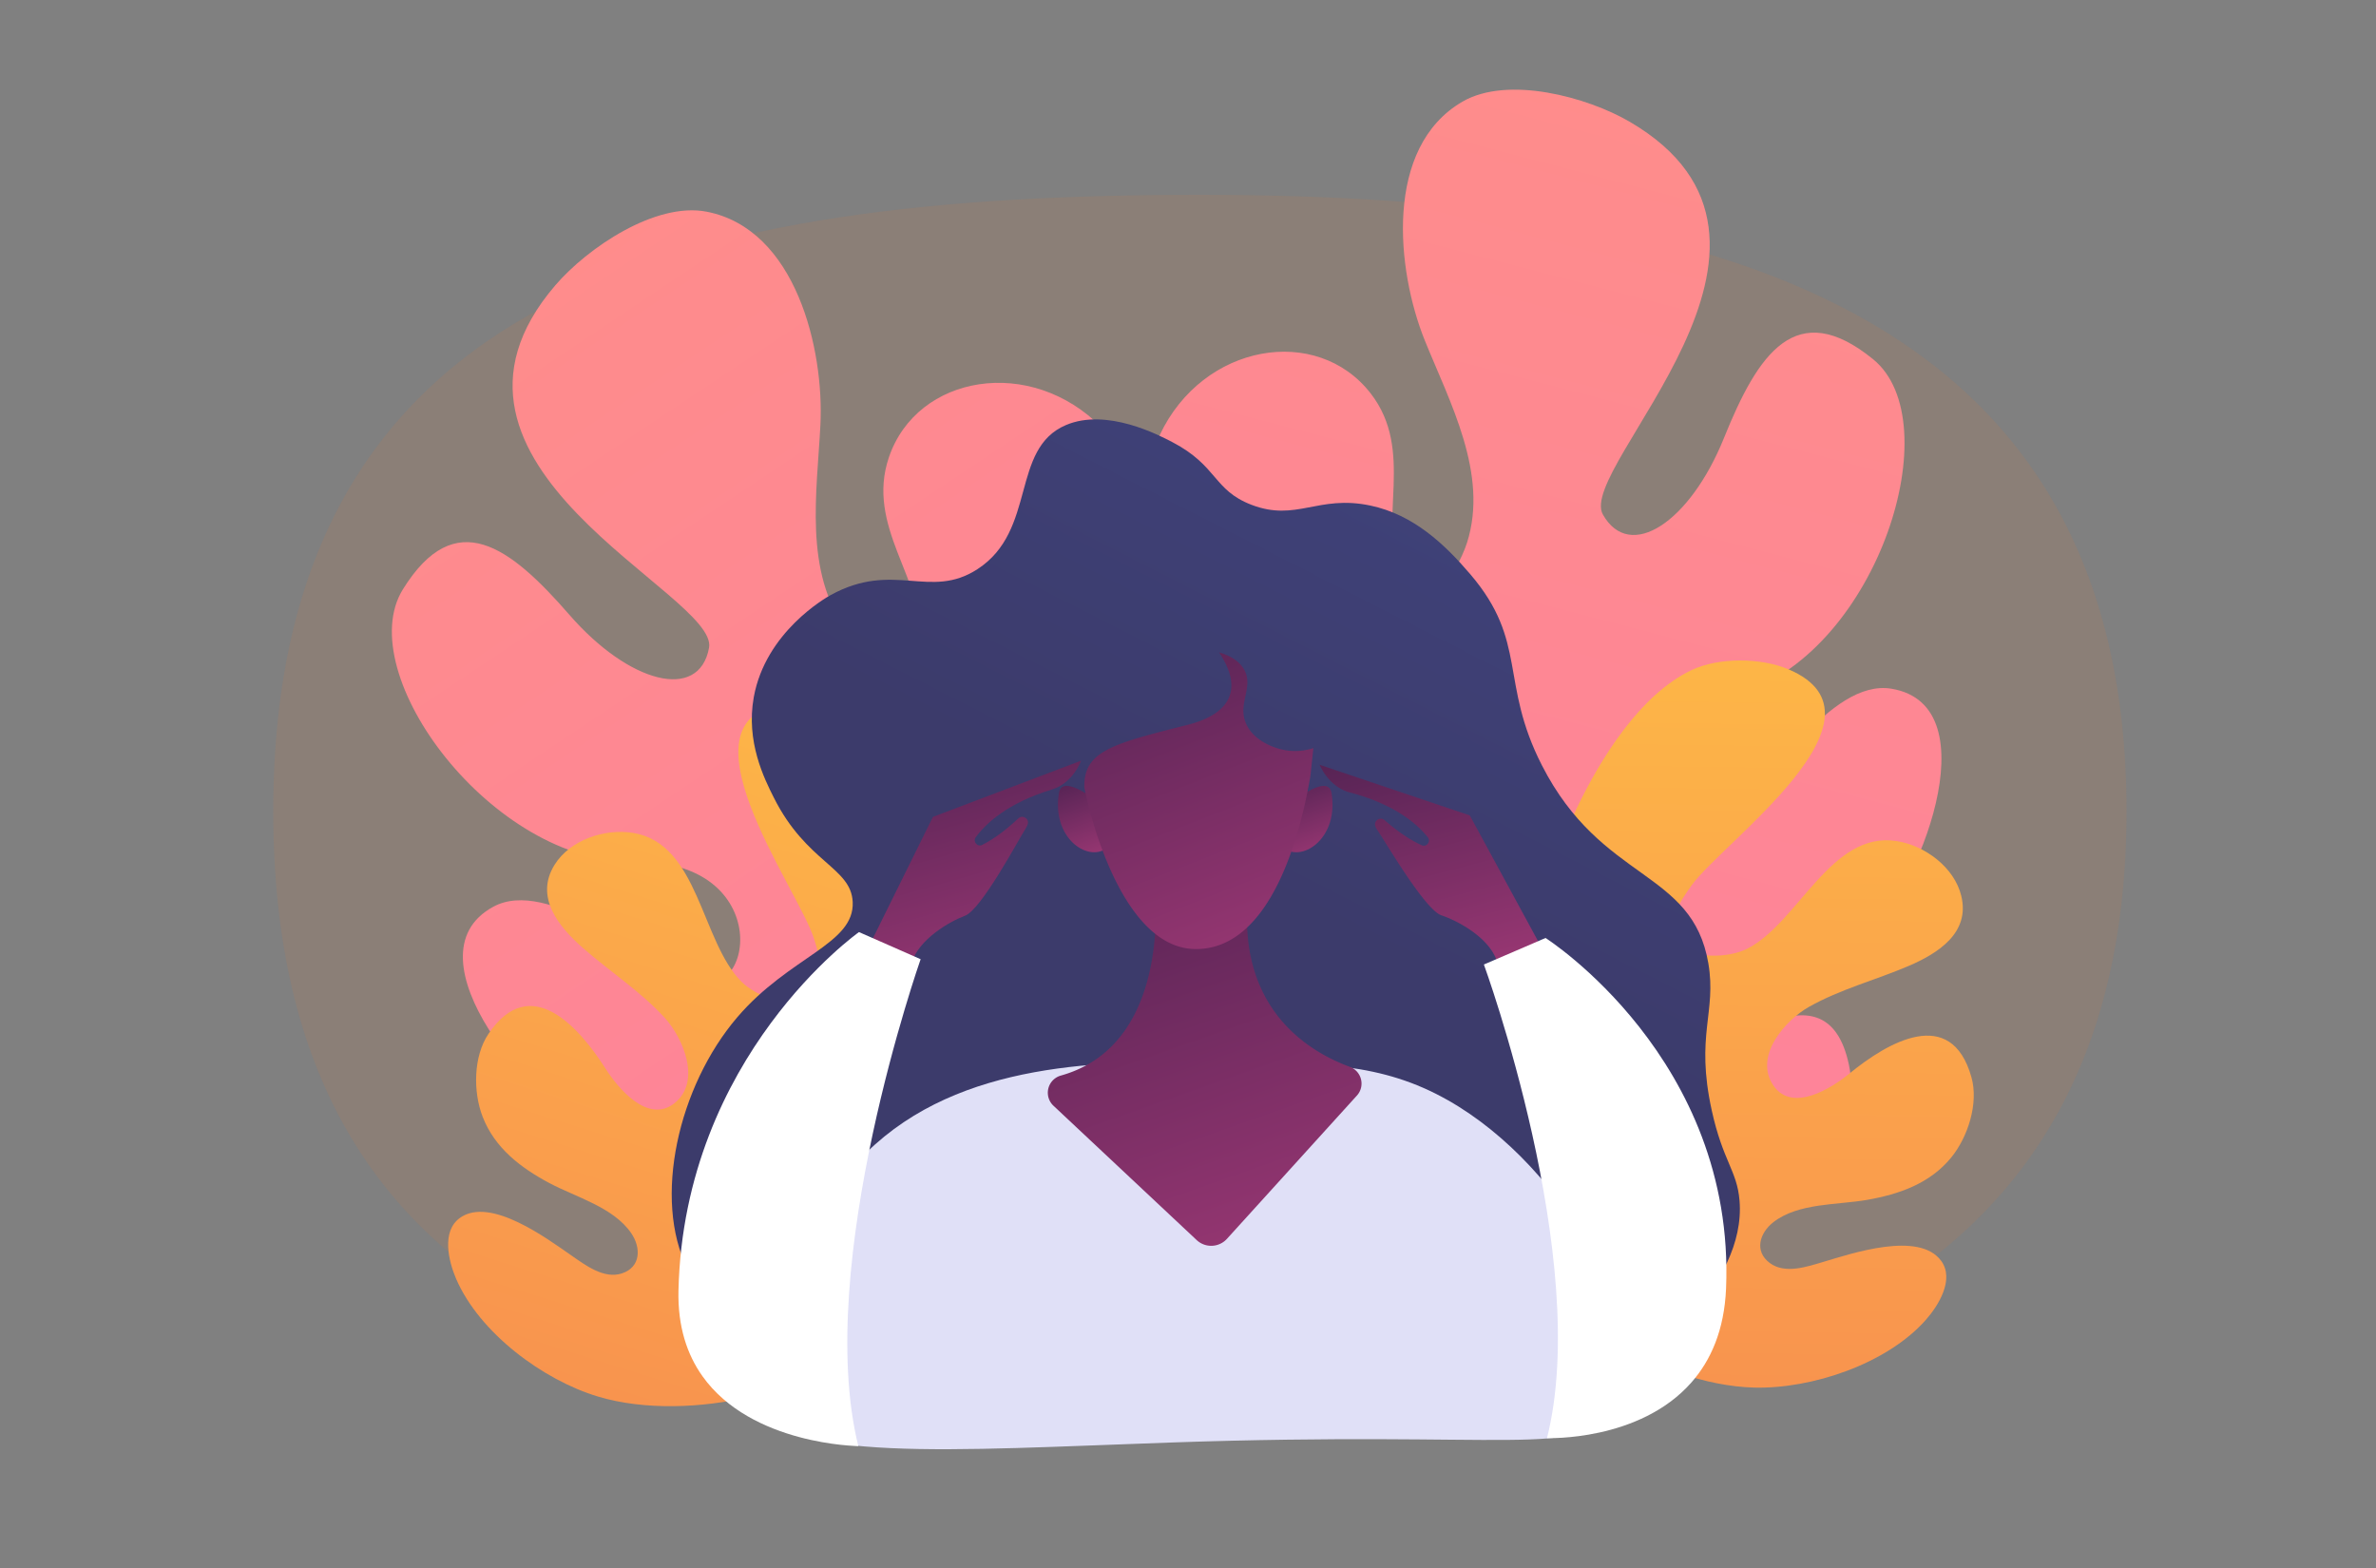
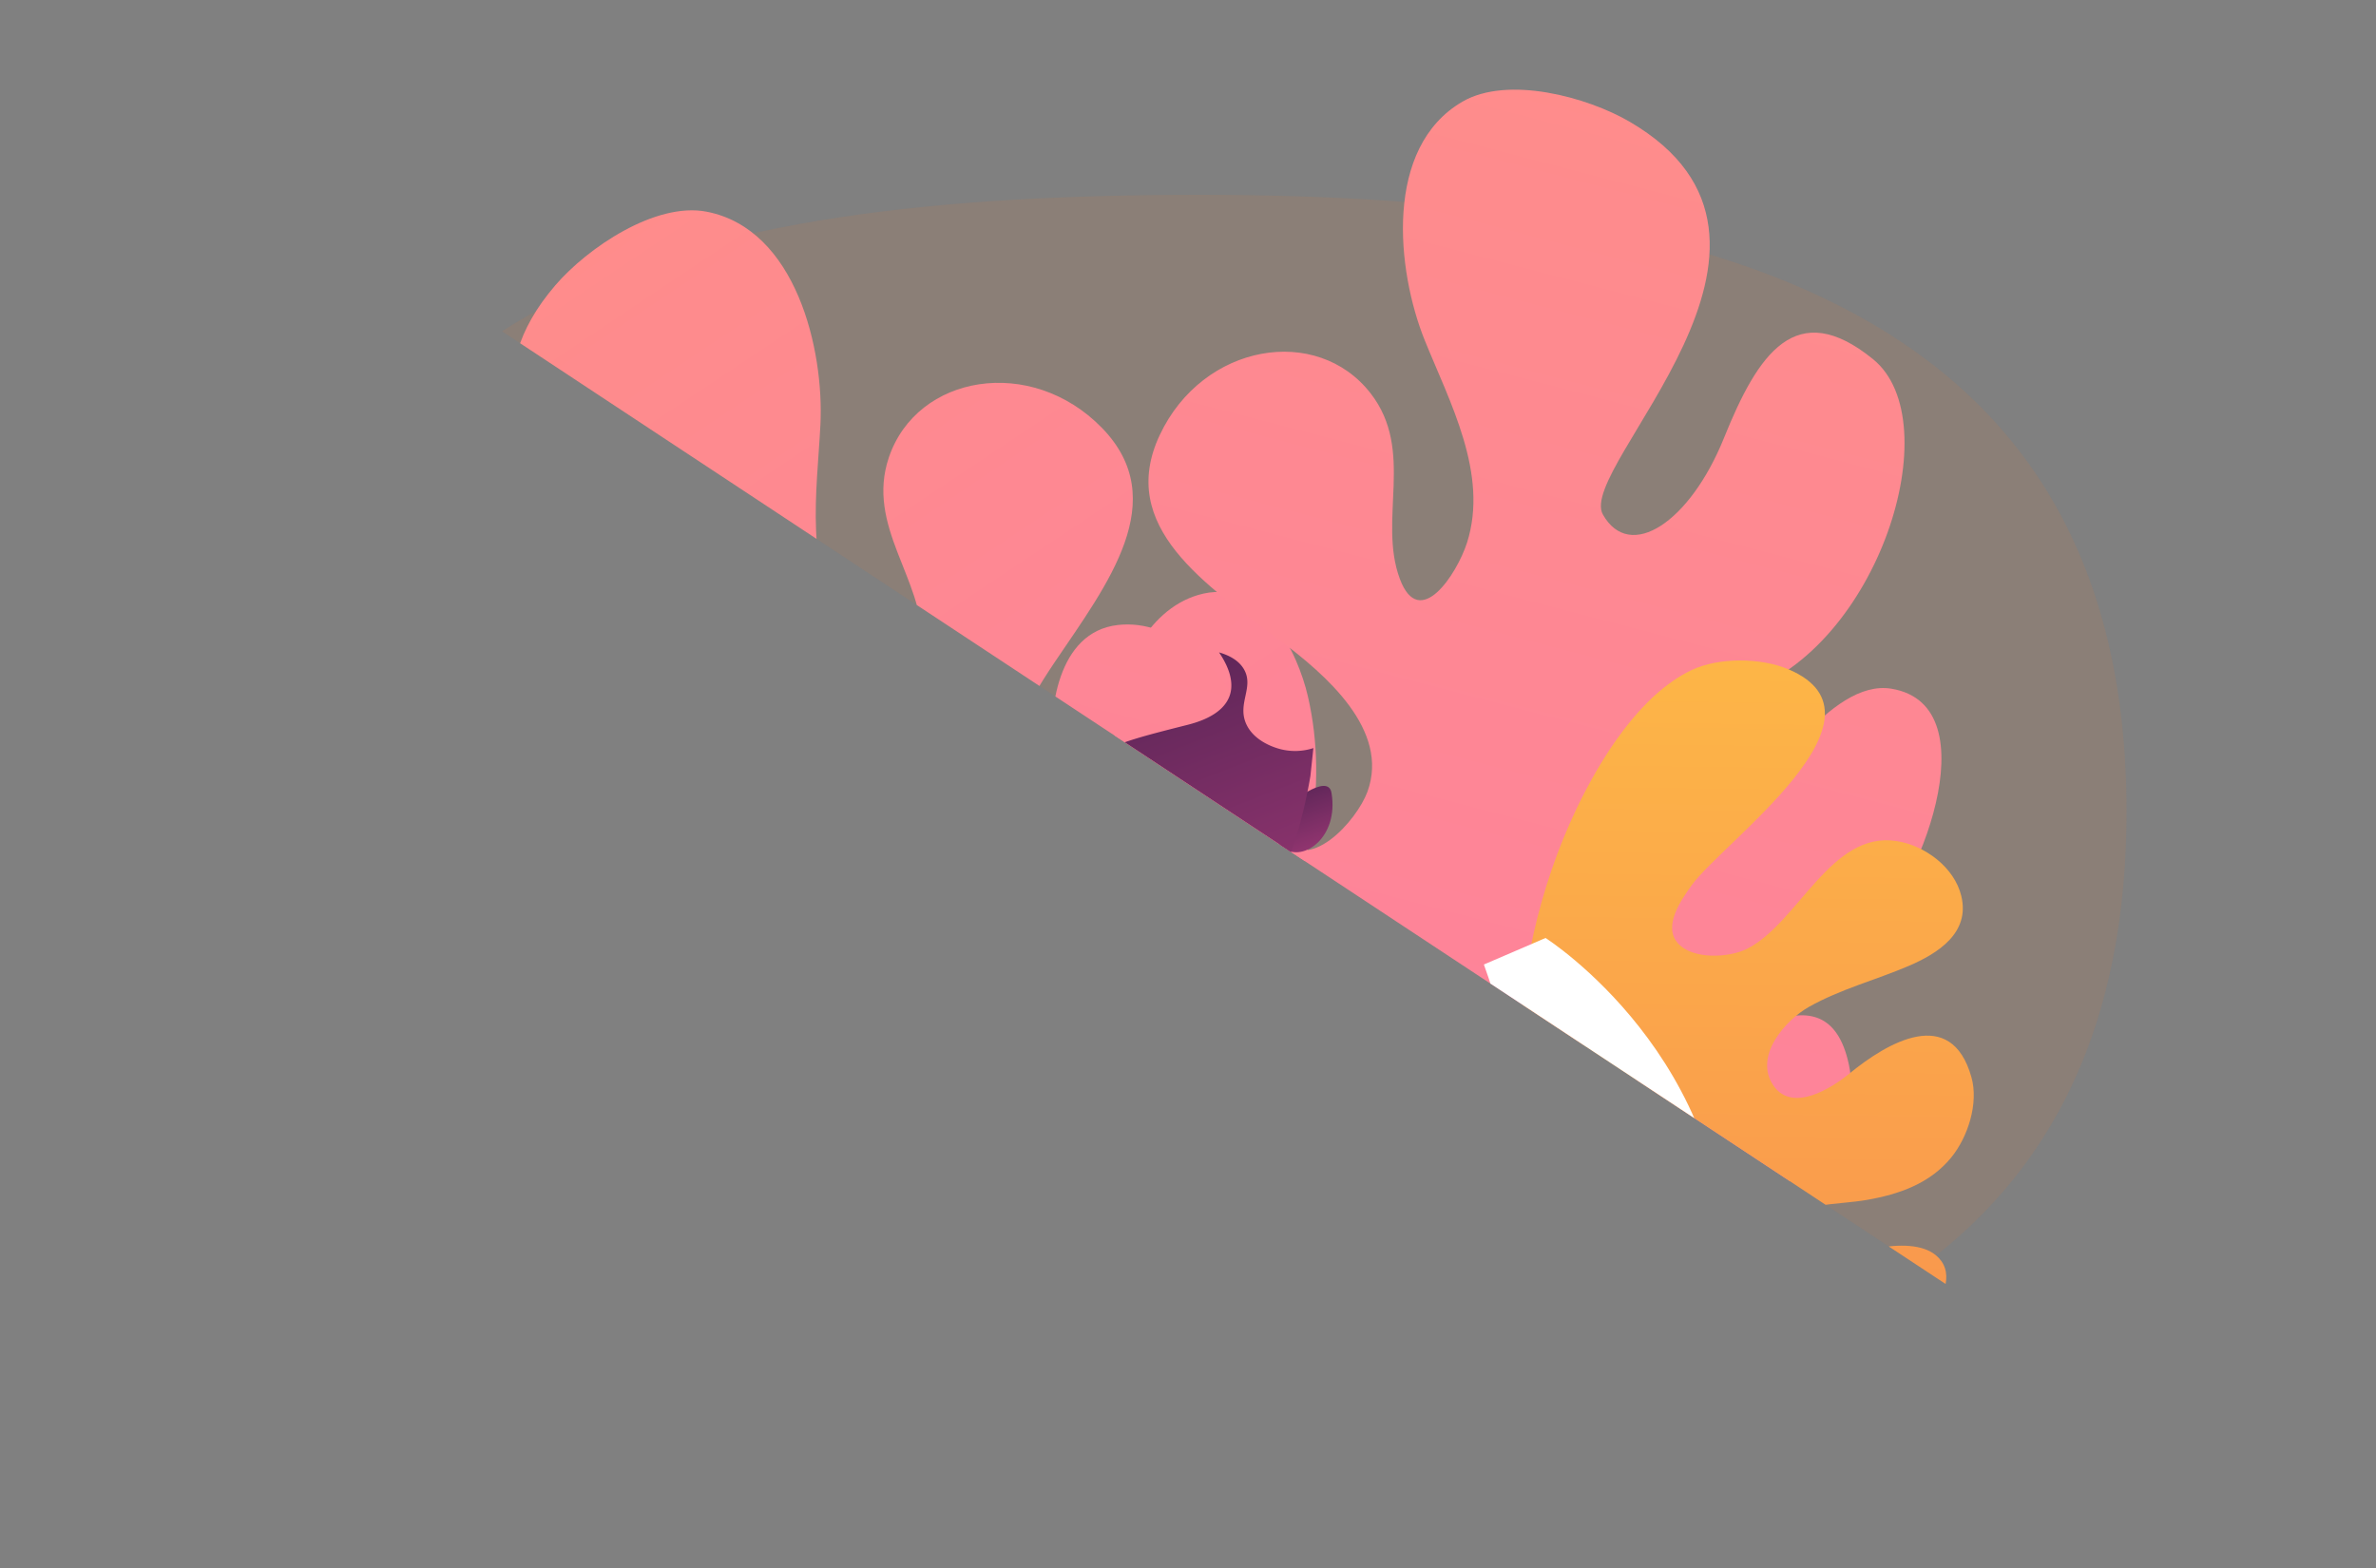
<svg xmlns="http://www.w3.org/2000/svg" width="1000" height="660" fill="none">
  <rect width="100%" height="100%" fill="#808080" stroke="none" />
  <g clip-path="url(#a)">
    <path d="M895 341.5C895 553.59 720.4 601 505 601s-390-38.75-390-259.5S289.6 82 505 82s390 47.41 390 259.5Z" fill="#CD7B49" fill-opacity=".15" />
    <path d="M464.67 506.99c49.47-55.74 103.67-136.1 85.8-213.84-4.26-18.5-18.85-48.9-43.94-43.3-22.91 5.16-35.28 31.6-37.3 52.7-1.47 15.48 7.6 39.28 3 53.3-6.71 20.54-34.1 4.38-41.97-5.28-17.64-21.56.68-52.66 13.86-72.18 21.88-32.4 49.39-67.79 19.62-98.33-29.78-30.53-77.84-22.5-89.65 12.51-9.74 28.87 14.58 51.13 13.95 77.75-.57 23.67-23.38 5.95-31.74-5.2-18.09-24.27-12.44-58.16-11.01-86.24 1.61-31.75-10.25-82.46-47.86-89.77-21.63-4.21-50.24 15.32-63.64 30.9-65.56 76.24 68.82 129.95 64.63 152.66-4.18 22.71-33.63 15.02-58.73-13.84-25.1-28.85-48.06-46.27-70.1-10.8-22.03 35.46 37.9 115.75 97.49 114.73 59.58-1.01 50.61 62.39 23.3 49.7-19.72-9.18-59.76-43.29-82.75-30.8-38.3 20.8 19.26 85.85 41.78 93.04 31.56 10.08 64.85-10.78 97.26-6.6 9.41 1.22 31.68 5.14 34.35 16.59 3.71 15.97-22.67 18.42-33.02 18.55-23.3.29-75.5-22.21-71.96 19.89 4.39 51.97 84.27 65.01 188.63-16.14Z" fill="url(#b)" />
    <path d="M193.59 512.62c12.79-9.15 36.81 8.86 46.83 15.78 5.81 4.02 13.71 10.1 21.32 7.6 7.99-2.63 8.13-10.77 3.95-16.9-7.49-10.98-23.28-15.15-34.5-21.14-12.06-6.43-22.94-14.72-28.05-27.87-4.07-10.48-3.94-25.45 2.43-34.9 17.64-26.16 38.14-2.87 49.24 14.55 5.39 8.45 17.8 23.27 28.86 14.77 11.77-9.04 3.88-27.6-3.94-36.14-10.23-11.17-23.05-19.4-34.37-29.33-10.2-8.96-20.42-21.37-11.98-34.99 6.5-10.52 21.12-15.41 33.07-13.47 27.64 4.5 28.56 45.47 45.57 62.6 6.01 6.06 20.36 11.7 28.54 6.92 8.33-4.86 4.28-17.9 2.03-25.03-6.67-21.13-61.1-94.59-10.5-98.99 12.73-1.1 29.7 4.3 38.9 13.1 17.33 16.63 24.7 47.27 27.7 70.32 4.71 36.24.95 75.73-10.63 110.4-25.6 76.64-72.4 98.02-72.4 98.02-19.87 4.74-44.31 5.85-64-.09-23.13-6.96-49.84-26.76-59.67-49.5-3.17-7.37-6.32-20.04 1.6-25.7Z" fill="url(#c)" />
    <path d="M594.12 492.37c-64.99-36.5-142.47-94.72-151-174.03-2.03-18.87 1.82-52.38 27.36-55.27 23.34-2.63 43.68 18.32 52.48 37.59 6.46 14.15 5.67 39.6 14.6 51.36 13.06 17.21 33.65-7.01 37.94-18.71 9.62-26.15-17.87-49.55-36.7-63.68-31.27-23.47-68.84-47.92-50.69-86.52 18.15-38.59 66.2-46.7 88.8-17.48 18.65 24.09 2.95 53.08 12.25 78.03 8.27 22.18 24.04-2.02 28.29-15.29 9.16-28.85-7.26-59.03-17.8-85.1-11.9-29.48-17.27-81.28 15.88-100.49 19.08-11.05 52.5-1.94 70.25 8.4 86.9 50.61-22.55 145.3-11.16 165.4 11.38 20.1 36.69 3.2 50.98-32.28 14.29-35.47 30.29-59.45 62.7-33.13 32.43 26.31 2.04 121.78-54.6 140.3-56.65 18.52-27.44 75.5-5.79 54.58 15.64-15.12 42.34-60.44 68.14-56.16 43 7.14 9.87 87.44-9.06 101.6-26.53 19.84-64.81 11-94.08 25.55-8.5 4.23-28.26 15.22-27.03 26.91 1.7 16.3 27.45 10 37.27 6.74 22.1-7.34 64.1-45.68 74.5-4.73 12.85 50.55-58.37 89-183.53 46.41Z" fill="url(#d)" />
    <path d="M816.98 530.7c-9.3-12.7-37.74-3.06-49.42.4-6.77 2-16.17 5.32-22.63.57-6.77-4.99-4.36-12.77 1.52-17.3 10.54-8.1 26.84-7.13 39.37-9.32 13.46-2.36 26.38-6.85 35.33-17.75 7.13-8.68 11.68-22.95 8.57-33.92-8.6-30.35-35.35-14.6-51.32-1.52-7.75 6.35-24.16 16.58-32.02 5.05-8.37-12.26 4.9-27.44 15-33.12 13.2-7.43 27.94-11.24 41.8-17.15 12.49-5.34 26.06-13.95 22.28-29.52-2.9-12.02-15.26-21.23-27.23-23.1-27.66-4.35-41.3 34.3-62.8 45.29-7.6 3.87-23 4.75-29.28-2.33-6.4-7.2 1.51-18.34 5.87-24.41 12.93-18 87.53-70.85 40.82-90.8-11.75-5.01-29.56-5.16-41.03.34-21.66 10.4-38.2 37.22-48.24 58.18-15.77 32.96-24.5 71.66-24.3 108.22.43 80.8 38.25 115.7 38.25 115.7 17.4 10.69 40.28 19.36 60.83 19.85 24.16.6 55.71-9.9 72.13-28.44 5.32-6 12.26-17.07 6.5-24.93Z" fill="url(#e)" />
-     <path d="M419.74 581.08c-98.61-15.9-120.34-26.9-130.4-47.07-14.6-29.28-3.98-76.7 21.02-105.9 21.93-25.61 49.32-30.66 48.52-48.43-.66-14.62-19.43-16.48-33.2-43.95-4.03-8.01-11.83-23.56-8.43-42.3 4.97-27.44 30.35-41.86 32.4-42.98 26.57-14.57 41.73 2.17 61.77-10.9 25.1-16.35 13.71-50.68 37.25-60.65 17.14-7.26 39.06 4.22 44.78 7.22 19.1 10 17.1 20.14 33.23 26.35 18.94 7.28 27.99-4.3 50.03.32 18.2 3.81 31.4 16.36 42.17 28.99 24.21 28.4 12.17 45.28 30.06 80.34 25.2 49.39 63.3 43.7 70.06 83.35 3.54 20.73-5.54 30.13 1.43 61.9 4.7 21.45 10.64 25.3 11.69 37.92 3.03 36.3-40.59 68.05-48.72 73.63-51.68 35.44-123.05 24.83-263.66 2.16Z" fill="url(#f)" />
    <path d="M314.85 590.58c-13.36-20.06 19.79-51.48 21.5-58.08 6.7-25.74 22.5-41.66 28.26-47.32 39.57-38.9 99.98-38.54 145.74-38.26 45.66.27 71.18.43 99.02 16.17 50.2 28.4 88 98.11 67.87 130.53-12.53 20.18-40.14 8.54-184.7 13.57-93.7 3.25-160.92 8.56-177.69-16.62Z" fill="#E0E0F7" />
    <path d="M485.7 370s9.65 69.05-39.22 82.73a7.5 7.5 0 0 0-3.1 12.7l60.25 56.52a8.95 8.95 0 0 0 12.78-.52l54.68-60.29a7.51 7.51 0 0 0-3-12.1c-17.55-6.45-48.97-25.17-42.38-75.7L485.7 370Z" fill="url(#g)" />
    <path d="M464.64 339.41s-17.43-14.7-18.94-5.7c-3.17 18.75 11.73 29.11 19.82 23.5 8.09-5.6-.88-17.8-.88-17.8Z" fill="url(#h)" />
    <path d="M541.45 339.41s17.42-14.7 18.94-5.7c3.16 18.75-11.74 29.11-19.83 23.5-8.08-5.6.89-17.8.89-17.8Z" fill="url(#i)" />
    <path d="M456.37 331.36c0 .75 13.17 68.12 46.98 68.12 32.03 0 44.2-49.6 48.16-72.78l1.26-11.82a24.76 24.76 0 0 1-14.05.4c-1.47-.4-10.77-2.9-14.22-10.55-3.84-8.52 3.24-15.3-.8-22.75-2.34-4.31-7.04-6.34-10.63-7.37 2.38 3.5 7.02 11.3 4.4 18.4-1.76 4.76-6.7 9.33-17.7 12.1-31.44 7.96-43.71 10.98-43.4 26.25Z" fill="url(#j)" />
    <path d="m392.65 343.84-28.7 58.03 19.7 3.4c3.15-9.94 15.67-17.23 22.54-19.84 6.87-2.6 22.73-32.45 25.36-36.5.42-.63.75-1.31 1-2.03.74-2.33-2.18-4.1-3.97-2.42-4.8 4.5-9.8 8.42-15.18 11.14-2.02 1.03-4.09-1.37-2.74-3.2 4.17-5.7 13.3-14.41 32.12-20.13 8.91-2.71 12.23-12.11 12.23-12.11l-62.36 23.66Z" fill="url(#k)" />
    <path d="M361.24 608.68s-45-.42-65.62-29.45c-6.38-9-10.43-20.75-10.07-36.08 2.33-98.87 75.98-150.82 75.98-150.82l9 3.96 16.94 7.46s-45.15 128.31-26.23 204.93Z" fill="#fff" />
-     <path d="m618.6 343.22 30.89 56.9-19.58 4.13c-3.51-9.8-16.3-16.62-23.26-18.97-6.97-2.34-23.94-31.57-26.72-35.52a8.5 8.5 0 0 1-1.07-1.99c-.83-2.3 2.02-4.18 3.86-2.57 4.98 4.32 10.12 8.04 15.6 10.56 2.06.95 4.03-1.53 2.62-3.31-4.39-5.52-13.83-13.9-32.86-18.9-9-2.38-12.68-11.64-12.68-11.64l63.2 21.3Z" fill="url(#l)" />
    <path d="M726.46 542.32c-.74 17.68-6.51 30.4-14.57 39.56-21.93 24.95-60.8 23.44-60.8 23.44 18.9-74.95-26.56-199.34-26.56-199.34l16.98-7.3 8.97-3.87s79.99 50.87 75.98 147.51Z" fill="#fff" />
  </g>
  <defs>
    <linearGradient id="b" x1="125.41" y1="-20.14" x2="950.12" y2="1215.05" gradientUnits="userSpaceOnUse">
      <stop stop-color="#FF9085" />
      <stop offset="1" stop-color="#FB6FBB" />
    </linearGradient>
    <linearGradient id="c" x1="387.93" y1="170.44" x2="155.56" y2="910.92" gradientUnits="userSpaceOnUse">
      <stop stop-color="#FFC444" />
      <stop offset="1" stop-color="#F36F56" />
    </linearGradient>
    <linearGradient id="d" x1="742.39" y1="-116.71" x2="366.85" y2="1320.24" gradientUnits="userSpaceOnUse">
      <stop stop-color="#FF9085" />
      <stop offset="1" stop-color="#FB6FBB" />
    </linearGradient>
    <linearGradient id="e" x1="738.94" y1="145" x2="729" y2="921.01" gradientUnits="userSpaceOnUse">
      <stop stop-color="#FFC444" />
      <stop offset="1" stop-color="#F36F56" />
    </linearGradient>
    <linearGradient id="f" x1="655.79" y1="148.68" x2="538.09" y2="379.69" gradientUnits="userSpaceOnUse">
      <stop stop-color="#40447E" />
      <stop offset="1" stop-color="#3C3B6B" />
    </linearGradient>
    <linearGradient id="g" x1="498.86" y1="236.69" x2="603.24" y2="532.84" gradientUnits="userSpaceOnUse">
      <stop stop-color="#311944" />
      <stop offset="1" stop-color="#A03976" />
    </linearGradient>
    <linearGradient id="h" x1="455.62" y1="306.66" x2="474.68" y2="360.13" gradientUnits="userSpaceOnUse">
      <stop stop-color="#311944" />
      <stop offset="1" stop-color="#A03976" />
    </linearGradient>
    <linearGradient id="i" x1="547.54" y1="306.66" x2="566.6" y2="360.13" gradientUnits="userSpaceOnUse">
      <stop stop-color="#311944" />
      <stop offset="1" stop-color="#A03976" />
    </linearGradient>
    <linearGradient id="j" x1="498.61" y1="166.78" x2="589.85" y2="400.46" gradientUnits="userSpaceOnUse">
      <stop stop-color="#311944" />
      <stop offset="1" stop-color="#A03976" />
    </linearGradient>
    <linearGradient id="k" x1="403.85" y1="246.7" x2="451.74" y2="416.72" gradientUnits="userSpaceOnUse">
      <stop stop-color="#311944" />
      <stop offset="1" stop-color="#A03976" />
    </linearGradient>
    <linearGradient id="l" x1="596.64" y1="250.79" x2="640.44" y2="416.83" gradientUnits="userSpaceOnUse">
      <stop stop-color="#311944" />
      <stop offset="1" stop-color="#A03976" />
    </linearGradient>
    <clipPath id="a">
-       <path fill="#fff" d="M0 0h1000v660H0z" />
+       <path fill="#fff" d="M0 0h1000v660z" />
    </clipPath>
  </defs>
</svg>